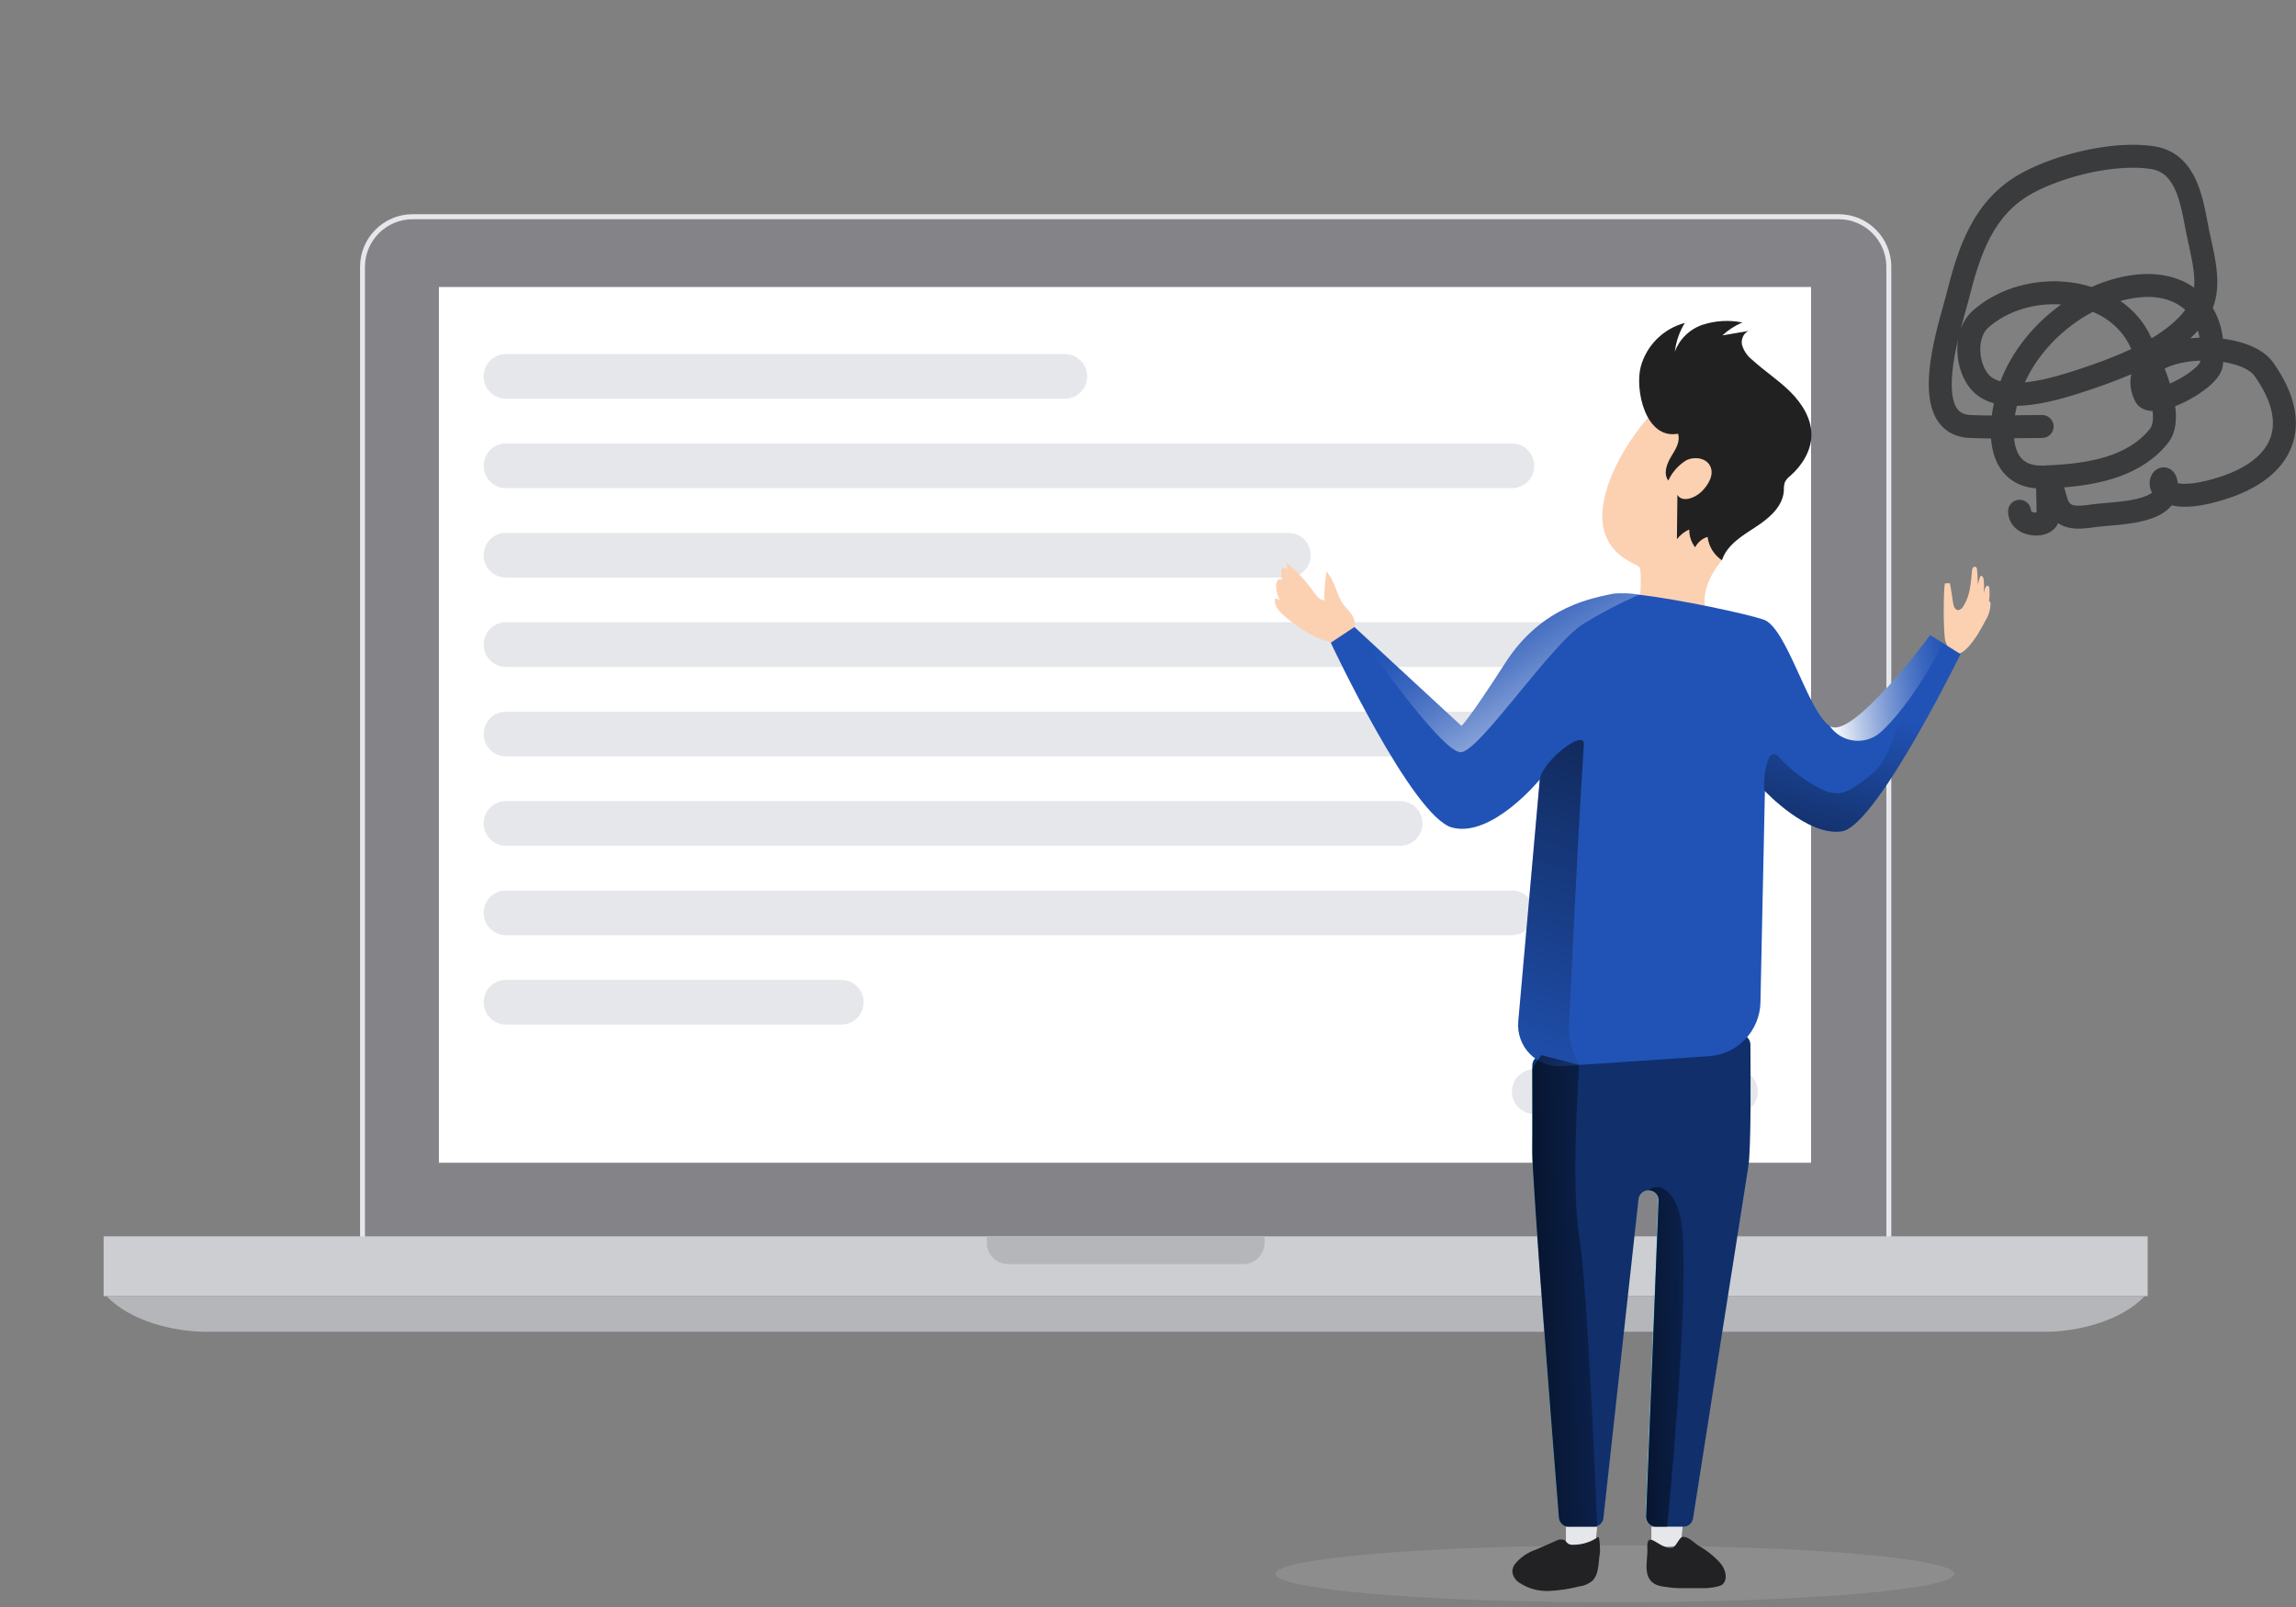
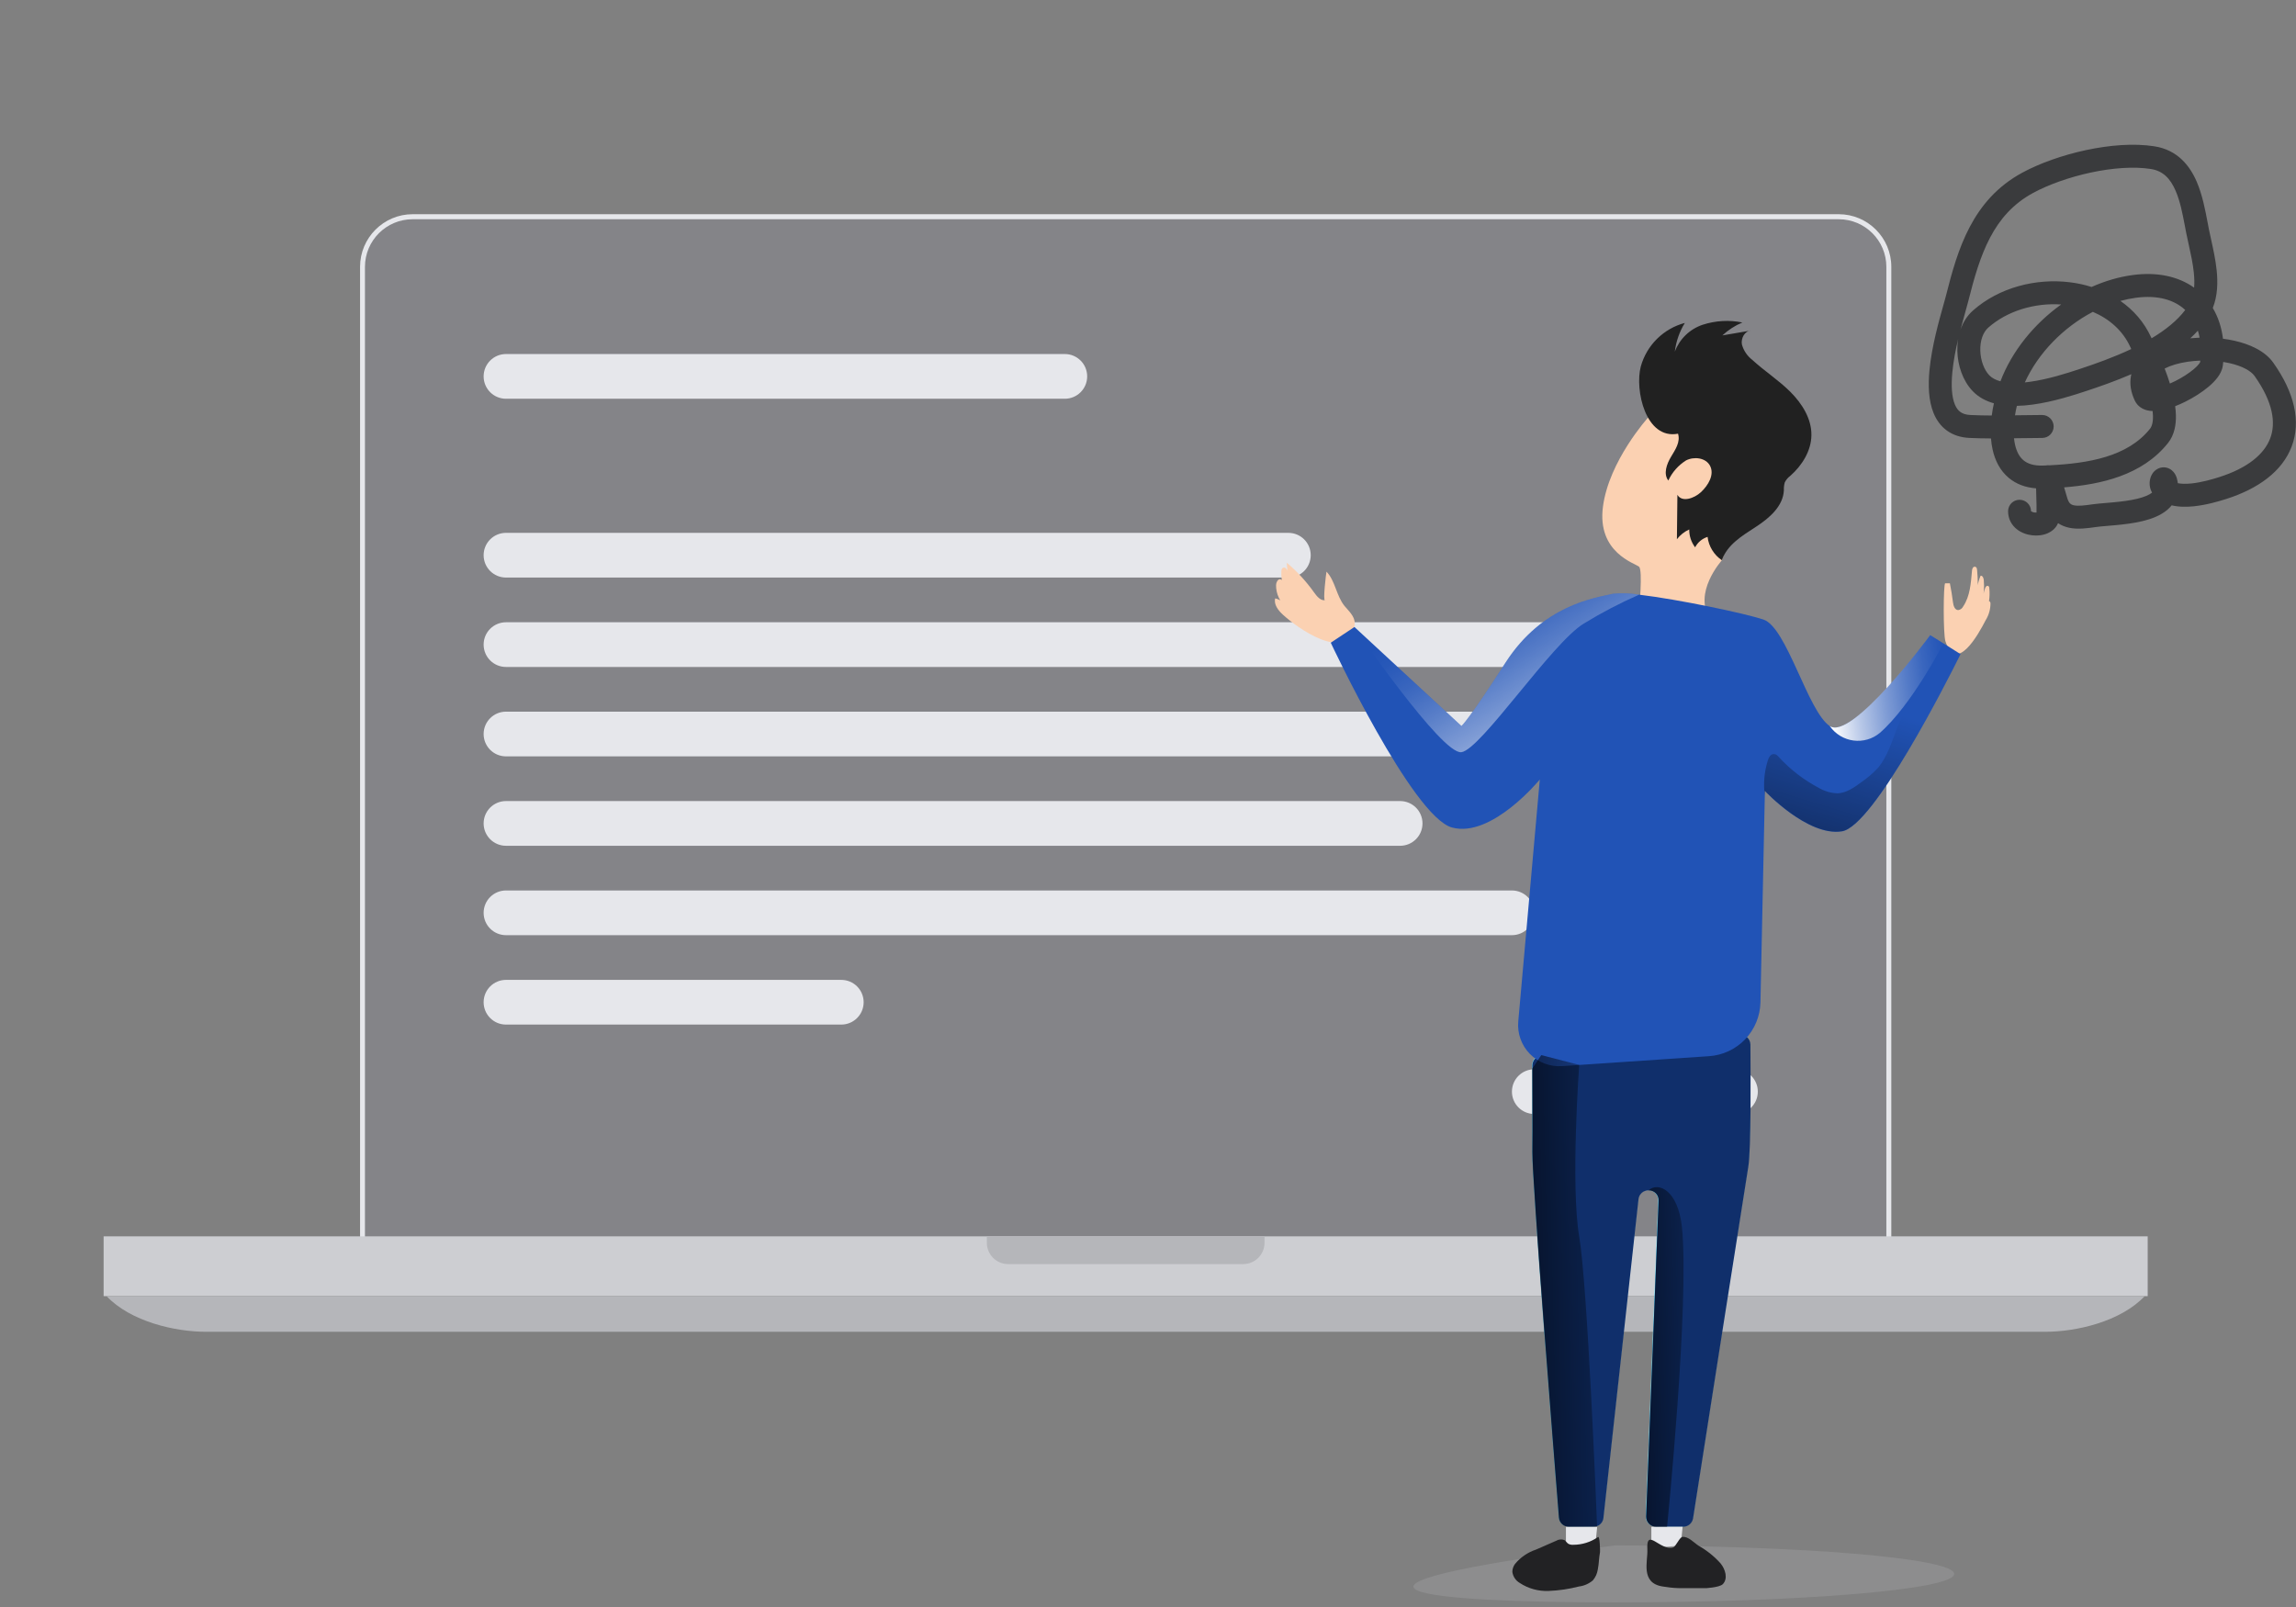
<svg xmlns="http://www.w3.org/2000/svg" width="130" height="91" viewBox="0 0 130 91" fill="none">
  <rect x="0" y="0" width="130" height="91" fill="#808080" stroke="none" />
  <path d="M23.365 73.344C21.723 73.344 20.387 72.008 20.387 70.366V15.108C20.387 13.467 21.723 12.13 23.365 12.13H104.108C105.753 12.13 107.086 13.467 107.086 15.108V70.366C107.086 72.008 105.749 73.344 104.108 73.344H23.365Z" fill="#E6E7EB" />
  <path d="M106.806 70.371C106.806 71.86 105.598 73.068 104.105 73.068H23.362C21.873 73.068 20.664 71.86 20.664 70.371V15.113C20.664 13.624 21.873 12.415 23.362 12.415H104.105C105.598 12.415 106.806 13.624 106.806 15.113V70.371Z" fill="#848488" />
-   <path d="M102.542 16.252H24.852V65.843H102.542V16.252Z" fill="white" />
  <path fill-rule="evenodd" clip-rule="evenodd" d="M27.383 21.314C27.383 20.615 27.95 20.048 28.648 20.048H60.291C60.99 20.048 61.556 20.615 61.556 21.314C61.556 22.013 60.99 22.58 60.291 22.58H28.648C27.95 22.58 27.383 22.013 27.383 21.314Z" fill="#E6E7EB" />
-   <path fill-rule="evenodd" clip-rule="evenodd" d="M27.383 26.377C27.383 25.678 27.95 25.111 28.648 25.111H85.605C86.304 25.111 86.87 25.678 86.87 26.377C86.87 27.076 86.304 27.643 85.605 27.643H28.648C27.95 27.643 27.383 27.076 27.383 26.377Z" fill="#E6E7EB" />
  <path fill-rule="evenodd" clip-rule="evenodd" d="M27.383 31.439C27.383 30.741 27.95 30.174 28.648 30.174H72.948C73.647 30.174 74.213 30.741 74.213 31.439C74.213 32.139 73.647 32.705 72.948 32.705H28.648C27.95 32.705 27.383 32.139 27.383 31.439Z" fill="#E6E7EB" />
  <path fill-rule="evenodd" clip-rule="evenodd" d="M27.383 36.502C27.383 35.803 27.95 35.237 28.648 35.237H91.933C92.632 35.237 93.199 35.803 93.199 36.502C93.199 37.202 92.632 37.768 91.933 37.768H28.648C27.95 37.768 27.383 37.202 27.383 36.502Z" fill="#E6E7EB" />
  <path fill-rule="evenodd" clip-rule="evenodd" d="M27.383 41.565C27.383 40.866 27.95 40.299 28.648 40.299H98.262C98.961 40.299 99.527 40.866 99.527 41.565C99.527 42.264 98.961 42.831 98.262 42.831H28.648C27.95 42.831 27.383 42.264 27.383 41.565Z" fill="#E6E7EB" />
  <path fill-rule="evenodd" clip-rule="evenodd" d="M27.383 46.628C27.383 45.929 27.95 45.362 28.648 45.362H79.276C79.975 45.362 80.542 45.929 80.542 46.628C80.542 47.327 79.975 47.894 79.276 47.894H28.648C27.95 47.894 27.383 47.327 27.383 46.628Z" fill="#E6E7EB" />
  <path fill-rule="evenodd" clip-rule="evenodd" d="M27.383 51.691C27.383 50.992 27.95 50.425 28.648 50.425H85.605C86.304 50.425 86.87 50.992 86.87 51.691C86.87 52.389 86.304 52.956 85.605 52.956H28.648C27.95 52.956 27.383 52.389 27.383 51.691Z" fill="#E6E7EB" />
  <path fill-rule="evenodd" clip-rule="evenodd" d="M27.383 56.754C27.383 56.054 27.95 55.488 28.648 55.488H47.634C48.333 55.488 48.9 56.054 48.9 56.754C48.9 57.453 48.333 58.019 47.634 58.019H28.648C27.95 58.019 27.383 57.453 27.383 56.754Z" fill="#E6E7EB" />
  <path fill-rule="evenodd" clip-rule="evenodd" d="M85.606 61.816C85.606 61.117 86.172 60.551 86.871 60.551H98.262C98.961 60.551 99.528 61.117 99.528 61.816C99.528 62.516 98.961 63.082 98.262 63.082H86.871C86.172 63.082 85.606 62.516 85.606 61.816Z" fill="#E6E7EB" />
  <path d="M121.603 70.01H5.867V73.397H121.603V70.01Z" fill="#CDCED2" />
  <path d="M6.035 73.398C7.405 74.846 9.921 75.415 11.657 75.415H115.811C117.548 75.415 120.064 74.846 121.433 73.398H6.039H6.035Z" fill="#B5B6BA" />
  <path d="M55.875 70.01V70.373C55.875 71.041 56.415 71.582 57.084 71.582H70.389C71.058 71.582 71.598 71.041 71.598 70.373V70.01H55.875Z" fill="#B5B6BA" />
-   <path opacity="0.25" d="M91.435 90.739C102.045 90.739 110.647 90.016 110.647 89.126C110.647 88.234 102.045 87.512 91.435 87.512C80.824 87.512 72.223 88.234 72.223 89.126C72.223 90.016 80.824 90.739 91.435 90.739Z" fill="#B5B6BA" />
+   <path opacity="0.25" d="M91.435 90.739C102.045 90.739 110.647 90.016 110.647 89.126C110.647 88.234 102.045 87.512 91.435 87.512C72.223 90.016 80.824 90.739 91.435 90.739Z" fill="#B5B6BA" />
  <path d="M87.267 59.744C87.128 59.758 86.999 59.822 86.905 59.924C86.811 60.026 86.757 60.16 86.754 60.299C86.754 61.352 86.754 63.778 86.754 65.213C86.74 66.904 88.007 82.812 88.256 85.917C88.267 86.06 88.332 86.194 88.438 86.291C88.543 86.389 88.681 86.443 88.825 86.443H90.211C90.35 86.444 90.485 86.391 90.588 86.297C90.691 86.202 90.754 86.073 90.765 85.933L92.75 67.902C92.76 67.784 92.807 67.673 92.885 67.585C92.963 67.496 93.067 67.434 93.182 67.409C93.268 67.388 93.357 67.387 93.444 67.406C93.53 67.425 93.61 67.465 93.678 67.521C93.747 67.577 93.801 67.648 93.837 67.728C93.873 67.809 93.89 67.897 93.886 67.985L93.182 85.847C93.179 85.924 93.192 86.001 93.219 86.073C93.246 86.145 93.288 86.211 93.341 86.266C93.394 86.322 93.458 86.367 93.529 86.397C93.6 86.427 93.676 86.443 93.753 86.443H95.286C95.421 86.442 95.55 86.392 95.652 86.304C95.753 86.216 95.82 86.094 95.84 85.961C96.306 82.99 98.776 67.204 98.964 66.073C99.133 65.064 99.095 60.739 99.075 59.11C99.073 59.031 99.055 58.953 99.021 58.882C98.987 58.81 98.939 58.747 98.88 58.695C98.821 58.643 98.751 58.603 98.676 58.579C98.601 58.555 98.522 58.547 98.443 58.555L87.267 59.744Z" fill="#68E1FD" />
  <path d="M98.987 66.086C98.799 67.217 96.329 82.995 95.863 85.974C95.843 86.107 95.776 86.229 95.674 86.317C95.573 86.406 95.443 86.455 95.309 86.457H93.776C93.699 86.456 93.623 86.441 93.552 86.41C93.481 86.38 93.417 86.335 93.364 86.28C93.311 86.224 93.269 86.159 93.242 86.086C93.215 86.014 93.202 85.938 93.205 85.861L93.909 67.999C93.914 67.921 93.904 67.844 93.877 67.771C93.851 67.698 93.81 67.632 93.756 67.576C93.703 67.52 93.638 67.476 93.567 67.447C93.495 67.417 93.418 67.403 93.341 67.405C93.295 67.406 93.249 67.411 93.205 67.422C93.09 67.448 92.986 67.509 92.908 67.598C92.83 67.687 92.783 67.798 92.772 67.915L90.788 85.947C90.779 86.05 90.741 86.148 90.679 86.231C90.617 86.314 90.532 86.378 90.436 86.415C90.368 86.443 90.296 86.457 90.222 86.457H88.836C88.693 86.456 88.555 86.402 88.449 86.305C88.344 86.207 88.279 86.073 88.268 85.93C88.019 82.826 86.752 66.918 86.766 65.227C86.78 63.877 86.766 61.648 86.766 60.514V60.323C86.769 60.184 86.822 60.051 86.917 59.949C87.011 59.846 87.14 59.782 87.278 59.769L98.477 58.588C98.556 58.58 98.635 58.588 98.71 58.612C98.785 58.636 98.855 58.675 98.914 58.727C98.973 58.779 99.021 58.843 99.055 58.914C99.088 58.986 99.107 59.063 99.109 59.142C99.117 60.753 99.156 65.077 98.987 66.086Z" fill="#102F6B" />
  <path d="M75.02 33.99C74.757 34.015 74.56 33.766 74.405 33.55C73.962 32.927 73.444 32.361 72.861 31.867C72.859 32.4 73.046 32.916 73.387 33.325L72.916 32.338C72.866 32.233 72.775 32.111 72.664 32.147C72.553 32.183 72.556 32.283 72.55 32.372C72.521 32.881 72.688 33.382 73.016 33.772L72.703 33.037C72.656 32.929 72.586 32.804 72.467 32.801C72.348 32.798 72.254 32.984 72.251 33.128C72.247 33.377 72.301 33.623 72.407 33.847C72.514 34.072 72.671 34.269 72.866 34.423C72.807 34.286 72.715 34.166 72.599 34.073C72.483 33.979 72.347 33.915 72.201 33.885C72.112 34.234 72.378 34.573 72.647 34.816C73.454 35.559 76.212 37.53 76.68 35.501C76.802 34.977 76.439 34.686 76.126 34.312C75.66 33.736 75.602 32.882 75.106 32.372C75.081 32.488 74.898 34.004 75.02 33.99Z" fill="#FBD1B2" />
  <path d="M110.138 33.029H110.402C110.474 33.382 110.532 33.736 110.576 34.093C110.598 34.29 110.676 34.548 110.876 34.548C110.935 34.539 110.991 34.516 111.039 34.481C111.087 34.446 111.126 34.399 111.153 34.345C111.546 33.763 111.591 33.026 111.654 32.327C111.654 32.219 111.713 32.078 111.821 32.092C111.929 32.106 111.937 32.214 111.945 32.302C111.994 32.799 111.994 33.3 111.945 33.797C111.913 33.388 111.981 32.978 112.142 32.602C112.256 32.585 112.311 32.735 112.322 32.849C112.361 33.276 112.326 33.706 112.217 34.121C112.251 33.852 112.308 33.587 112.389 33.328C112.414 33.248 112.475 33.151 112.555 33.176C112.636 33.2 112.63 33.267 112.636 33.325C112.682 33.789 112.615 34.257 112.442 34.689C112.466 34.469 112.52 34.254 112.602 34.049C112.652 34.024 112.697 34.099 112.702 34.157C112.703 34.5 112.607 34.836 112.425 35.127C111.998 35.959 110.762 38.16 110.152 36.319C110.016 35.911 110.033 33.029 110.138 33.029Z" fill="#FBD1B2" />
  <path d="M93.311 23.65C93.311 23.65 91.093 26.103 90.758 28.703C90.423 31.303 92.582 31.894 92.804 32.093C93.025 32.293 92.804 34.563 92.804 34.563C92.804 34.563 97.361 35.813 96.853 35.084C95.811 33.593 97.491 31.73 97.491 31.73C97.491 31.73 101.294 22.553 93.311 23.65Z" fill="#FBD1B2" />
  <path d="M92.902 20.753C93.067 20.16 93.383 19.621 93.821 19.188C94.259 18.755 94.802 18.445 95.396 18.286C95.092 18.781 94.898 19.336 94.828 19.913C94.961 19.558 95.172 19.236 95.445 18.972C95.719 18.708 96.048 18.509 96.408 18.389C97.133 18.154 97.906 18.11 98.653 18.261C98.236 18.437 97.853 18.685 97.522 18.993L99.144 18.716C98.787 18.733 98.565 19.154 98.626 19.503C98.721 19.85 98.926 20.156 99.211 20.376C99.901 21.011 100.702 21.524 101.367 22.186C102.032 22.849 102.579 23.714 102.562 24.653C102.548 25.54 102.032 26.358 101.367 26.946C101.237 27.041 101.131 27.166 101.057 27.309C101.014 27.456 100.996 27.608 101.004 27.761C100.962 28.673 100.172 29.346 99.402 29.845C98.631 30.344 97.783 30.86 97.495 31.724C97.272 31.576 97.085 31.38 96.945 31.152C96.804 30.924 96.715 30.668 96.683 30.402C96.532 30.45 96.392 30.526 96.272 30.627C96.151 30.729 96.051 30.853 95.979 30.993C95.757 30.703 95.64 30.346 95.646 29.981C95.371 30.105 95.131 30.296 94.947 30.535L94.975 28.021C95.236 28.465 95.926 28.221 96.303 27.874C96.721 27.486 97.087 26.877 96.821 26.372C96.58 25.92 95.92 25.837 95.463 26.073C95.026 26.348 94.677 26.743 94.46 27.212C94.168 26.829 94.368 26.278 94.615 25.865C94.862 25.452 95.153 25.033 95.011 24.559C93.171 24.911 92.552 22.073 92.902 20.753Z" fill="#212121" />
  <path d="M111.006 37.041L110.923 37.21C110.279 38.501 106.094 46.789 104.295 47.078C102.355 47.388 99.924 44.788 99.924 44.788V45.049L99.677 56.76C99.66 57.541 99.352 58.286 98.813 58.851C98.274 59.415 97.543 59.757 96.763 59.809L89.421 60.305L88.434 60.372C88.099 60.394 87.764 60.343 87.451 60.224C87.138 60.104 86.854 59.918 86.619 59.678C86.385 59.439 86.205 59.151 86.092 58.835C85.978 58.52 85.935 58.183 85.964 57.849L87.184 44.142C87.184 44.142 84.465 47.468 82.216 46.861C79.969 46.254 75.348 36.395 75.348 36.395L76.689 35.505L82.749 41.113C82.749 41.113 83.139 40.799 85.243 37.523C87.347 34.247 90.316 33.853 91.342 33.62C91.831 33.574 92.324 33.593 92.808 33.675C95.025 33.936 98.837 34.743 99.849 35.084C101.176 35.535 102.343 40.253 103.596 41.113C104.849 41.972 109.162 36.137 109.29 35.965L110.041 36.434L111.006 37.041Z" fill="#2153B6" />
  <path d="M88.664 86.458V87.653L90.327 87.522L90.433 86.458H88.664Z" fill="#E6E7EB" />
  <path d="M93.5 86.458V87.653L95.166 87.522L95.269 86.458H93.5Z" fill="#E6E7EB" />
  <path d="M90.483 87.036C90.068 87.325 89.574 87.479 89.069 87.477C88.972 87.484 88.876 87.463 88.792 87.416C88.709 87.36 88.659 87.26 88.573 87.208C88.497 87.179 88.415 87.168 88.335 87.176C88.254 87.183 88.176 87.21 88.107 87.252L86.971 87.748C86.506 87.903 86.094 88.184 85.781 88.561C85.684 88.691 85.631 88.85 85.629 89.012C85.647 89.141 85.694 89.264 85.766 89.372C85.838 89.48 85.933 89.57 86.045 89.636C86.531 89.957 87.106 90.116 87.688 90.091C88.267 90.067 88.841 89.983 89.401 89.838C89.692 89.803 89.966 89.682 90.189 89.492C90.336 89.319 90.432 89.109 90.466 88.885C90.535 88.555 90.53 88.22 90.593 87.893C90.602 87.823 90.582 86.964 90.483 87.036Z" fill="#222224" />
  <path d="M94.729 87.628C94.887 87.581 95.093 87.054 95.256 87.032C95.589 86.988 95.902 87.354 96.185 87.537C96.647 87.799 97.063 88.134 97.418 88.529C97.695 88.867 97.845 89.391 97.551 89.701C97.343 89.92 96.398 89.934 96.7 89.931C97.255 89.931 95.591 89.931 95.037 89.931C94.741 89.922 94.445 89.891 94.153 89.84C92.864 89.651 93.307 88.404 93.274 87.758C93.199 86.447 94 87.844 94.729 87.628Z" fill="#222224" />
-   <path d="M88.847 57.893C88.773 58.735 88.974 59.578 89.418 60.296L88.432 60.363C88.097 60.385 87.762 60.334 87.448 60.214C87.135 60.095 86.852 59.909 86.617 59.669C86.382 59.429 86.202 59.142 86.089 58.826C85.976 58.511 85.933 58.174 85.962 57.84L87.184 44.141C87.359 43.033 89.74 41.25 89.679 42.151C89.233 49.073 88.909 56.853 88.847 57.893Z" fill="url(#paint0_linear_1048_48001)" />
  <path d="M110.921 37.201C110.278 38.493 106.092 46.781 104.293 47.069C102.353 47.38 99.922 44.779 99.922 44.779V45.04C99.835 44.38 99.893 43.708 100.091 43.072C100.141 42.906 100.235 42.714 100.41 42.703C100.585 42.692 100.657 42.806 100.751 42.906C101.389 43.594 102.139 44.169 102.968 44.608C103.296 44.804 103.668 44.912 104.049 44.924C104.548 44.901 104.984 44.594 105.386 44.294C105.729 44.06 106.045 43.789 106.328 43.485C106.882 42.831 107.126 41.963 107.437 41.159C107.991 39.773 108.837 38.54 109.69 37.323C109.799 37.13 109.966 36.976 110.167 36.882C110.31 36.845 110.462 36.856 110.598 36.914C110.734 36.972 110.848 37.072 110.921 37.201Z" fill="url(#paint1_linear_1048_48001)" />
  <path d="M92.805 33.675C91.725 34.148 90.679 34.694 89.675 35.311C87.865 36.406 83.854 42.44 82.745 42.595C81.636 42.751 76.672 35.505 76.672 35.505L82.748 41.112C82.748 41.112 83.139 40.799 85.243 37.523C87.347 34.246 90.315 33.853 91.341 33.62C91.829 33.574 92.321 33.593 92.805 33.675Z" fill="url(#paint2_linear_1048_48001)" />
  <path d="M110.038 36.43C110.038 36.43 108.261 39.911 106.434 41.505C106.229 41.675 105.991 41.801 105.735 41.875C105.479 41.948 105.21 41.969 104.946 41.934C104.682 41.899 104.428 41.811 104.199 41.674C103.971 41.536 103.773 41.354 103.618 41.137L103.602 41.112C104.83 41.957 109.168 36.136 109.295 35.964L110.038 36.43Z" fill="url(#paint3_linear_1048_48001)" />
  <path d="M90.432 86.459H88.825C88.681 86.458 88.543 86.404 88.438 86.306C88.332 86.209 88.267 86.075 88.256 85.932C88.007 82.827 86.74 66.919 86.754 65.229C86.768 63.879 86.754 61.65 86.754 60.516L87.267 59.748L89.415 60.303C89.415 60.303 88.922 67.116 89.415 70.021C89.892 72.832 90.396 85.608 90.427 86.423C90.432 86.445 90.432 86.459 90.432 86.459Z" fill="url(#paint4_linear_1048_48001)" />
  <path d="M94.39 86.459H93.775C93.698 86.459 93.621 86.443 93.551 86.413C93.48 86.382 93.416 86.338 93.363 86.282C93.309 86.227 93.268 86.161 93.24 86.089C93.213 86.017 93.201 85.94 93.204 85.863L93.908 68.001C93.913 67.924 93.902 67.846 93.876 67.774C93.85 67.701 93.808 67.634 93.755 67.579C93.701 67.523 93.637 67.479 93.565 67.449C93.494 67.42 93.417 67.406 93.339 67.408C93.908 66.898 95.002 67.408 95.23 69.465C95.673 73.792 94.39 86.459 94.39 86.459Z" fill="url(#paint5_linear_1048_48001)" />
  <path fill-rule="evenodd" clip-rule="evenodd" d="M118.378 9.772C117.156 10.034 115.981 10.456 115.12 10.922C112.837 12.159 112.108 14.412 111.44 17.071C111.396 17.246 111.334 17.464 111.264 17.715C111.184 17.999 111.092 18.325 111.001 18.676C111.141 18.266 111.371 17.883 111.713 17.581C113.2 16.268 115.29 15.748 117.198 15.984C117.614 16.035 118.026 16.123 118.426 16.25C119.175 15.915 119.958 15.682 120.751 15.575C122.118 15.39 123.322 15.641 124.231 16.289C124.254 16.026 124.246 15.74 124.214 15.431C124.16 14.909 124.048 14.402 123.935 13.893C123.886 13.674 123.838 13.455 123.793 13.234C123.764 13.086 123.735 12.937 123.707 12.788C123.575 12.094 123.443 11.401 123.184 10.803C122.886 10.113 122.474 9.679 121.786 9.57C120.825 9.418 119.604 9.509 118.378 9.772ZM125.289 17.441C125.566 16.739 125.579 15.982 125.507 15.297C125.445 14.696 125.306 14.069 125.187 13.533C125.143 13.334 125.102 13.148 125.068 12.979C125.044 12.859 125.02 12.729 124.994 12.593C124.863 11.899 124.699 11.031 124.377 10.287C123.976 9.359 123.273 8.489 121.99 8.286C120.813 8.1 119.42 8.219 118.105 8.501C116.785 8.784 115.49 9.243 114.501 9.779C111.664 11.316 110.839 14.13 110.179 16.754C110.146 16.886 110.095 17.067 110.033 17.286C109.788 18.154 109.375 19.618 109.248 20.956C109.168 21.792 109.185 22.688 109.488 23.412C109.644 23.785 109.883 24.129 110.237 24.384C110.592 24.64 111.021 24.776 111.507 24.799C111.911 24.818 112.32 24.826 112.73 24.828C112.746 25.045 112.777 25.258 112.823 25.464C112.957 26.064 113.235 26.645 113.742 27.066C114.156 27.409 114.675 27.607 115.284 27.654C115.286 27.832 115.291 28.005 115.297 28.171L115.297 28.18C115.306 28.48 115.315 28.756 115.308 29.025C115.279 29.027 115.246 29.026 115.209 29.022C115.101 29.009 115.029 28.974 115 28.951C114.999 28.95 114.999 28.949 114.998 28.949C114.996 28.591 114.706 28.301 114.348 28.301C113.989 28.301 113.698 28.592 113.698 28.951C113.698 29.391 113.904 29.737 114.186 29.964C114.451 30.177 114.773 30.28 115.061 30.313C115.346 30.346 115.666 30.318 115.946 30.194C116.159 30.1 116.407 29.917 116.527 29.625C116.732 29.763 116.953 29.844 117.171 29.888C117.662 29.989 118.209 29.91 118.622 29.851C118.639 29.848 118.656 29.846 118.672 29.844C118.843 29.819 119.055 29.802 119.313 29.78C119.461 29.768 119.625 29.754 119.804 29.737C120.27 29.693 120.808 29.63 121.309 29.509C121.798 29.391 122.33 29.202 122.726 28.859C122.812 28.784 122.891 28.703 122.961 28.616C123.393 28.718 123.845 28.708 124.221 28.669C124.932 28.595 125.633 28.388 126.05 28.255C127.856 27.68 129.219 26.697 129.754 25.287C130.296 23.859 129.907 22.221 128.713 20.538C128.235 19.863 127.363 19.485 126.507 19.293C126.3 19.246 126.085 19.209 125.866 19.181C125.786 18.541 125.593 17.953 125.289 17.441ZM123.728 17.553C123.132 16.997 122.2 16.69 120.926 16.863C120.635 16.902 120.345 16.962 120.057 17.041C120.791 17.55 121.403 18.238 121.803 19.114C121.81 19.128 121.816 19.142 121.823 19.157C122.609 18.687 123.274 18.154 123.728 17.553ZM120.672 19.765C120.654 19.727 120.637 19.69 120.621 19.654C120.2 18.731 119.438 18.059 118.498 17.659C116.836 18.529 115.405 19.986 114.647 21.654C114.734 21.645 114.821 21.635 114.91 21.623C115.96 21.482 117.041 21.131 117.736 20.901C118.627 20.606 119.672 20.237 120.672 19.765ZM113.265 21.592C113.916 19.885 115.165 18.345 116.704 17.242C115.211 17.142 113.662 17.594 112.573 18.555C112.287 18.809 112.11 19.276 112.125 19.848C112.14 20.417 112.343 20.945 112.631 21.248C112.776 21.399 112.983 21.517 113.265 21.592ZM112.895 22.838C112.845 23.064 112.804 23.296 112.774 23.529C112.372 23.527 111.972 23.52 111.569 23.501C111.293 23.488 111.117 23.416 110.997 23.329C110.875 23.242 110.77 23.109 110.687 22.91C110.51 22.488 110.468 21.854 110.542 21.079C110.602 20.45 110.728 19.8 110.871 19.197C110.834 19.426 110.82 19.657 110.825 19.881C110.846 20.692 111.13 21.556 111.69 22.144C112.029 22.5 112.452 22.715 112.895 22.838ZM114.089 23.517C114.117 23.339 114.153 23.16 114.195 22.983C114.493 22.977 114.792 22.951 115.084 22.911C116.268 22.752 117.456 22.363 118.144 22.135C118.893 21.887 119.781 21.578 120.678 21.189C120.669 21.225 120.661 21.262 120.654 21.299C120.57 21.752 120.654 22.221 120.874 22.686C121.029 23.013 121.317 23.173 121.576 23.236C121.677 23.261 121.78 23.273 121.882 23.276C121.892 23.367 121.898 23.455 121.901 23.54C121.911 23.929 121.833 24.155 121.735 24.278C120.466 25.871 118.23 26.241 116.026 26.349C115.967 26.343 115.904 26.345 115.837 26.358C115.789 26.36 115.741 26.362 115.692 26.363C115.13 26.385 114.789 26.246 114.572 26.066C114.348 25.88 114.183 25.589 114.091 25.18C114.065 25.065 114.046 24.944 114.034 24.818C114.125 24.817 114.216 24.815 114.306 24.814C114.755 24.807 115.198 24.8 115.628 24.8C115.987 24.8 116.278 24.509 116.278 24.15C116.278 23.791 115.987 23.5 115.628 23.5C115.154 23.5 114.689 23.507 114.229 23.515C114.182 23.515 114.135 23.516 114.089 23.517ZM116.871 27.598C118.924 27.433 121.284 26.931 122.752 25.088C123.121 24.626 123.214 24.041 123.2 23.507C123.196 23.341 123.181 23.172 123.158 23.002C123.351 22.927 123.544 22.841 123.729 22.749C124.203 22.513 124.678 22.213 125.052 21.897C125.239 21.739 125.415 21.565 125.554 21.381C125.686 21.205 125.824 20.969 125.858 20.692C125.866 20.626 125.874 20.561 125.88 20.496C125.997 20.514 126.111 20.536 126.223 20.561C126.973 20.729 127.455 21.01 127.653 21.29C128.71 22.78 128.869 23.958 128.539 24.825C128.203 25.71 127.275 26.501 125.656 27.016C125.255 27.144 124.659 27.316 124.086 27.376C123.759 27.41 123.501 27.4 123.308 27.361C123.304 27.328 123.299 27.295 123.294 27.262C123.275 27.15 123.244 27.029 123.188 26.914C123.135 26.806 123.032 26.647 122.841 26.547C122.621 26.431 122.38 26.444 122.19 26.536C122.022 26.616 121.919 26.741 121.861 26.834C121.688 27.109 121.642 27.535 121.85 27.897C121.686 28.027 121.406 28.148 121.005 28.245C120.596 28.343 120.133 28.4 119.682 28.443C119.544 28.456 119.402 28.468 119.262 28.48C118.973 28.504 118.695 28.527 118.488 28.557C118.004 28.626 117.677 28.665 117.431 28.615C117.327 28.594 117.266 28.561 117.222 28.523C117.179 28.485 117.117 28.41 117.063 28.248C117.063 28.248 117.063 28.247 117.062 28.245L117.06 28.239L117.053 28.216C117.048 28.198 117.041 28.174 117.032 28.146C117.021 28.107 117.007 28.061 116.992 28.009C116.985 27.985 116.978 27.96 116.97 27.934C116.94 27.833 116.906 27.717 116.871 27.598ZM124.543 19.12C124.517 18.982 124.484 18.85 124.444 18.724C124.309 18.874 124.165 19.018 124.014 19.156C124.188 19.139 124.365 19.127 124.543 19.12ZM122.564 20.87C122.897 20.697 123.347 20.559 123.883 20.482C124.111 20.449 124.345 20.428 124.581 20.42C124.578 20.45 124.574 20.481 124.571 20.512C124.566 20.521 124.552 20.55 124.515 20.599C124.453 20.682 124.353 20.786 124.213 20.904C123.934 21.14 123.551 21.386 123.15 21.585C123.052 21.634 122.955 21.679 122.861 21.719C122.771 21.431 122.67 21.145 122.564 20.87ZM115.423 29.004C115.423 29.004 115.423 29.004 115.422 29.005L115.423 29.004Z" fill="#3A3B3D" />
  <defs>
    <linearGradient id="paint0_linear_1048_48001" x1="84.659" y1="62.225" x2="99.619" y2="20.935" gradientUnits="userSpaceOnUse">
      <stop stop-opacity="0" />
      <stop offset="0.97" />
    </linearGradient>
    <linearGradient id="paint1_linear_1048_48001" x1="105.588" y1="39.862" x2="99.772" y2="58.905" gradientUnits="userSpaceOnUse">
      <stop stop-opacity="0" />
      <stop offset="0.97" />
    </linearGradient>
    <linearGradient id="paint2_linear_1048_48001" x1="83.799" y1="33.063" x2="90.673" y2="44.203" gradientUnits="userSpaceOnUse">
      <stop stop-color="white" stop-opacity="0" />
      <stop offset="0.09" stop-color="white" stop-opacity="0.03" />
      <stop offset="0.22" stop-color="white" stop-opacity="0.11" />
      <stop offset="0.38" stop-color="white" stop-opacity="0.25" />
      <stop offset="0.56" stop-color="white" stop-opacity="0.43" />
      <stop offset="0.76" stop-color="white" stop-opacity="0.67" />
      <stop offset="0.97" stop-color="white" stop-opacity="0.96" />
      <stop offset="1" stop-color="white" />
    </linearGradient>
    <linearGradient id="paint3_linear_1048_48001" x1="110.578" y1="38.581" x2="103.502" y2="39.399" gradientUnits="userSpaceOnUse">
      <stop stop-color="white" stop-opacity="0" />
      <stop offset="0.09" stop-color="white" stop-opacity="0.03" />
      <stop offset="0.22" stop-color="white" stop-opacity="0.11" />
      <stop offset="0.38" stop-color="white" stop-opacity="0.25" />
      <stop offset="0.56" stop-color="white" stop-opacity="0.43" />
      <stop offset="0.76" stop-color="white" stop-opacity="0.67" />
      <stop offset="0.97" stop-color="white" stop-opacity="0.96" />
      <stop offset="1" stop-color="white" />
    </linearGradient>
    <linearGradient id="paint4_linear_1048_48001" x1="94.083" y1="72.979" x2="80.867" y2="73.292" gradientUnits="userSpaceOnUse">
      <stop stop-opacity="0" />
      <stop offset="0.97" />
    </linearGradient>
    <linearGradient id="paint5_linear_1048_48001" x1="98.52" y1="76.738" x2="88.275" y2="76.979" gradientUnits="userSpaceOnUse">
      <stop stop-opacity="0" />
      <stop offset="0.97" />
    </linearGradient>
  </defs>
</svg>